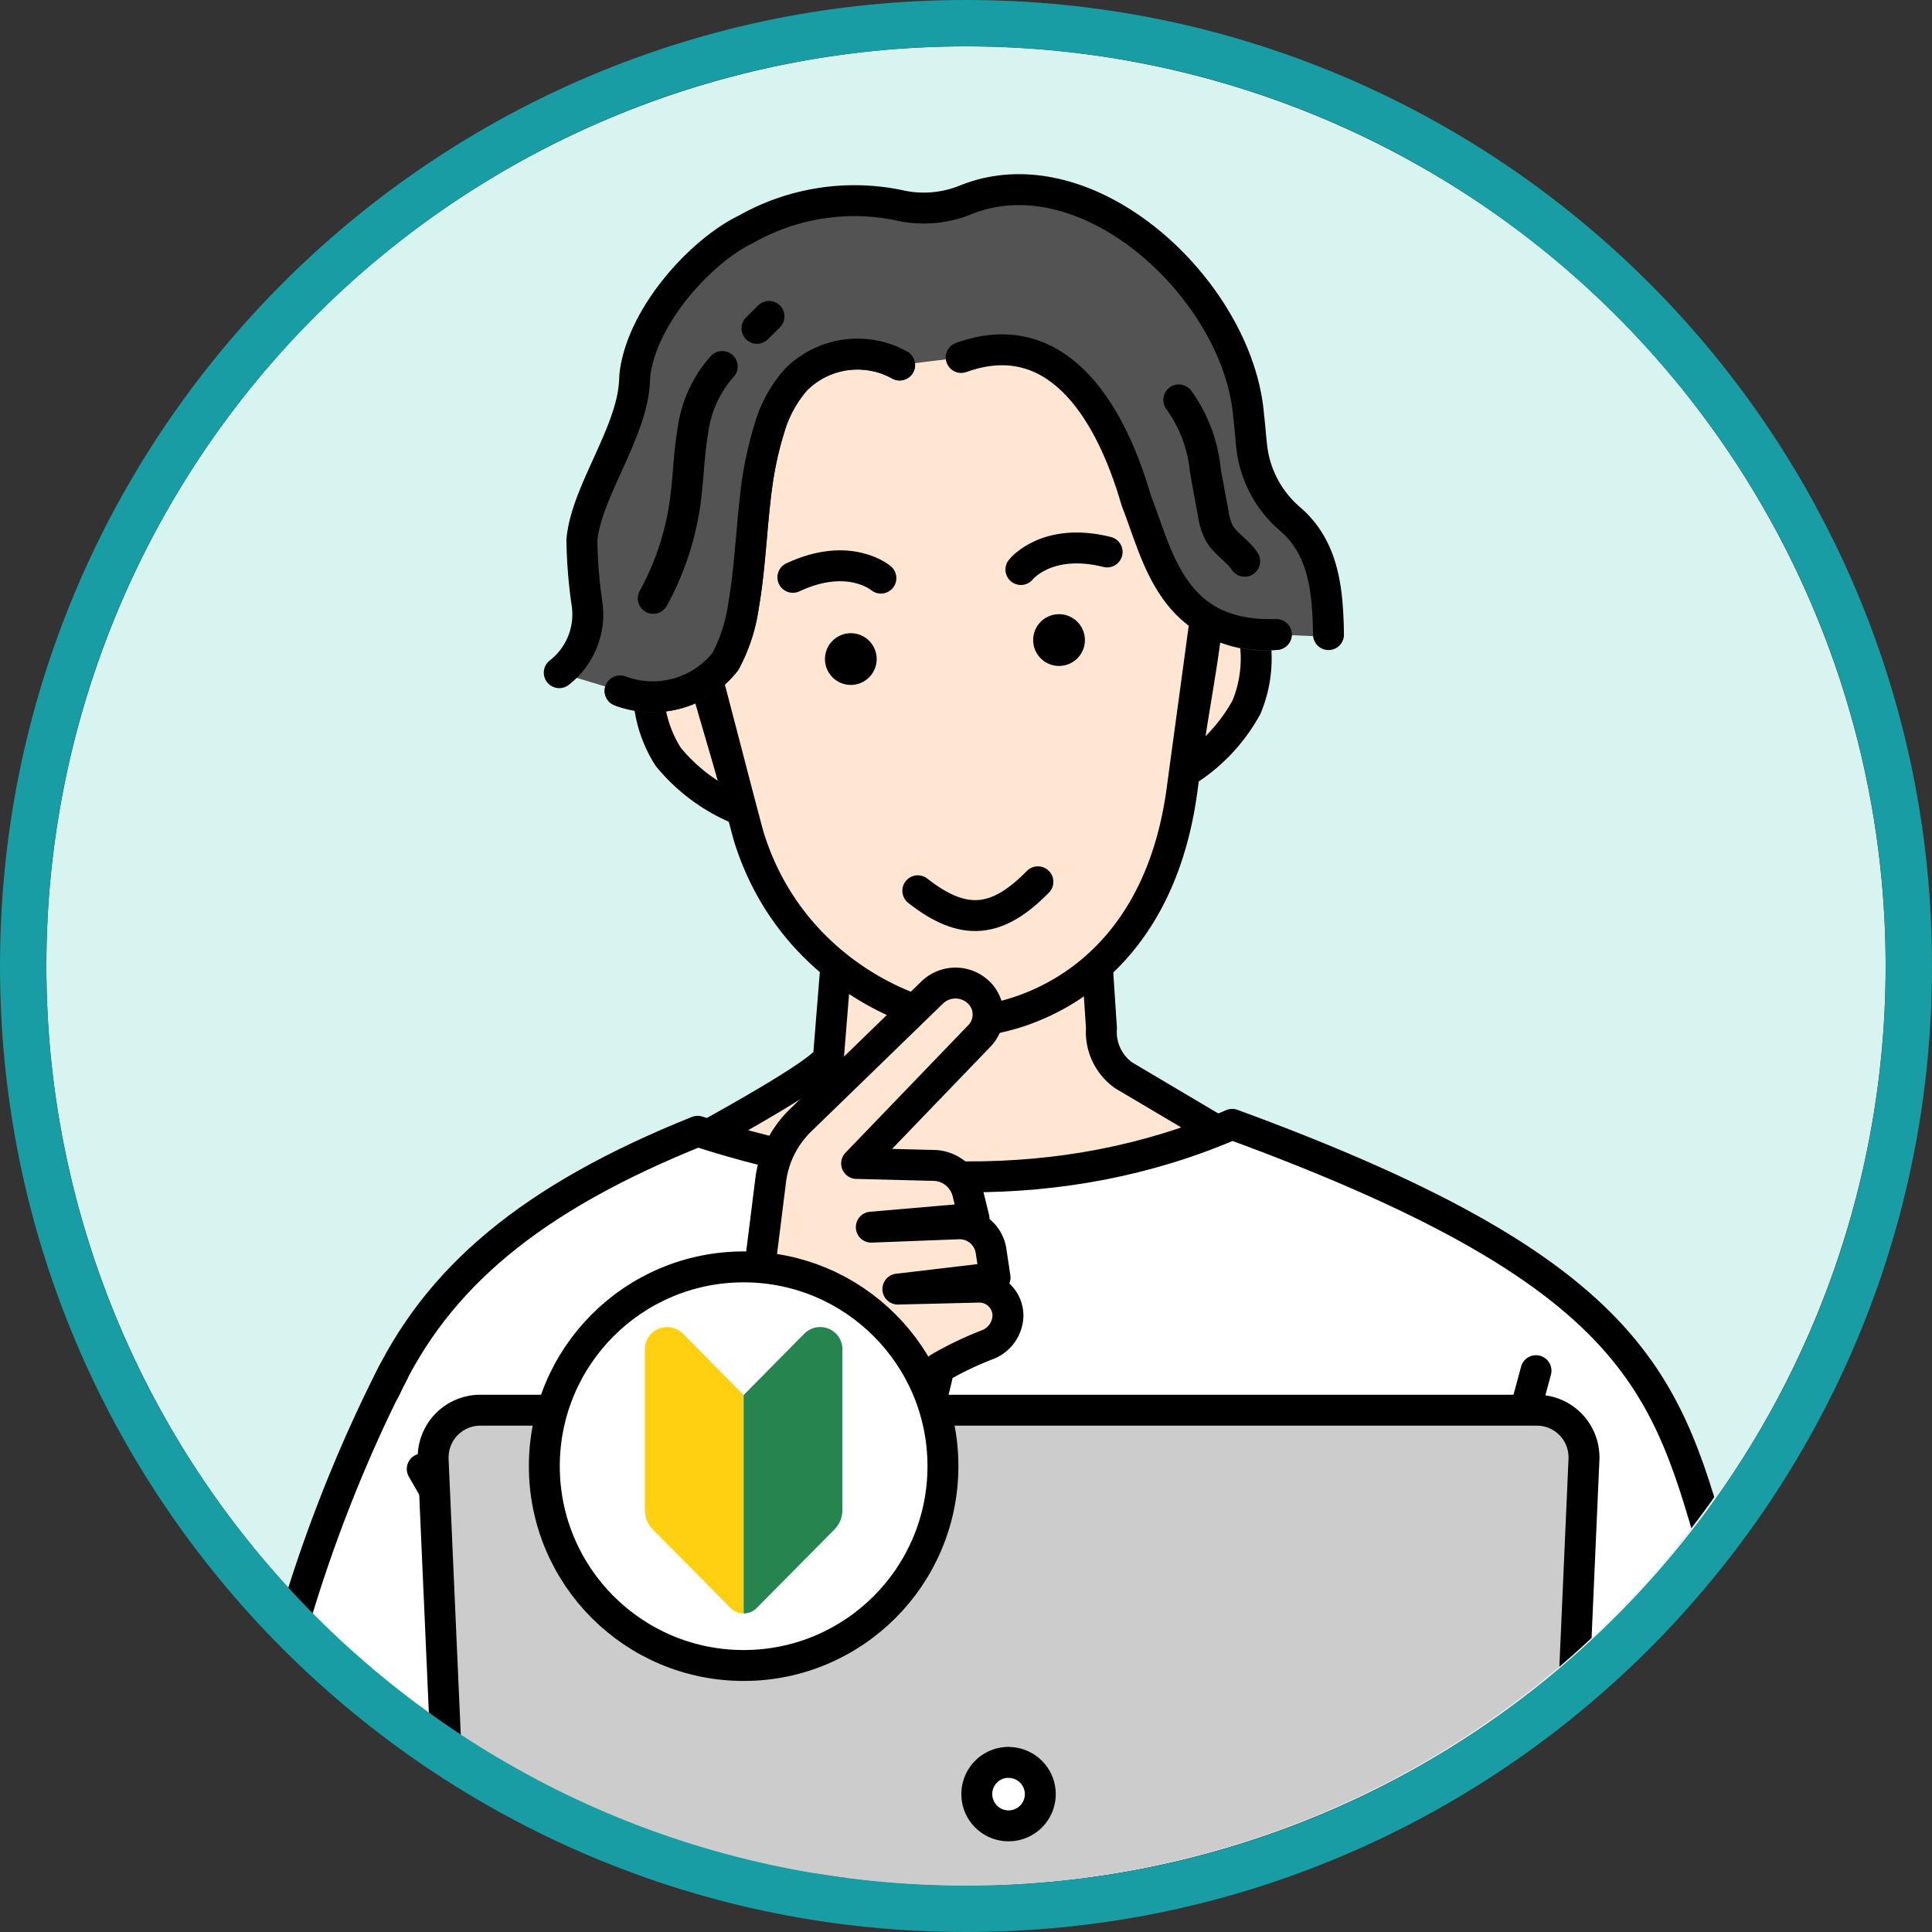
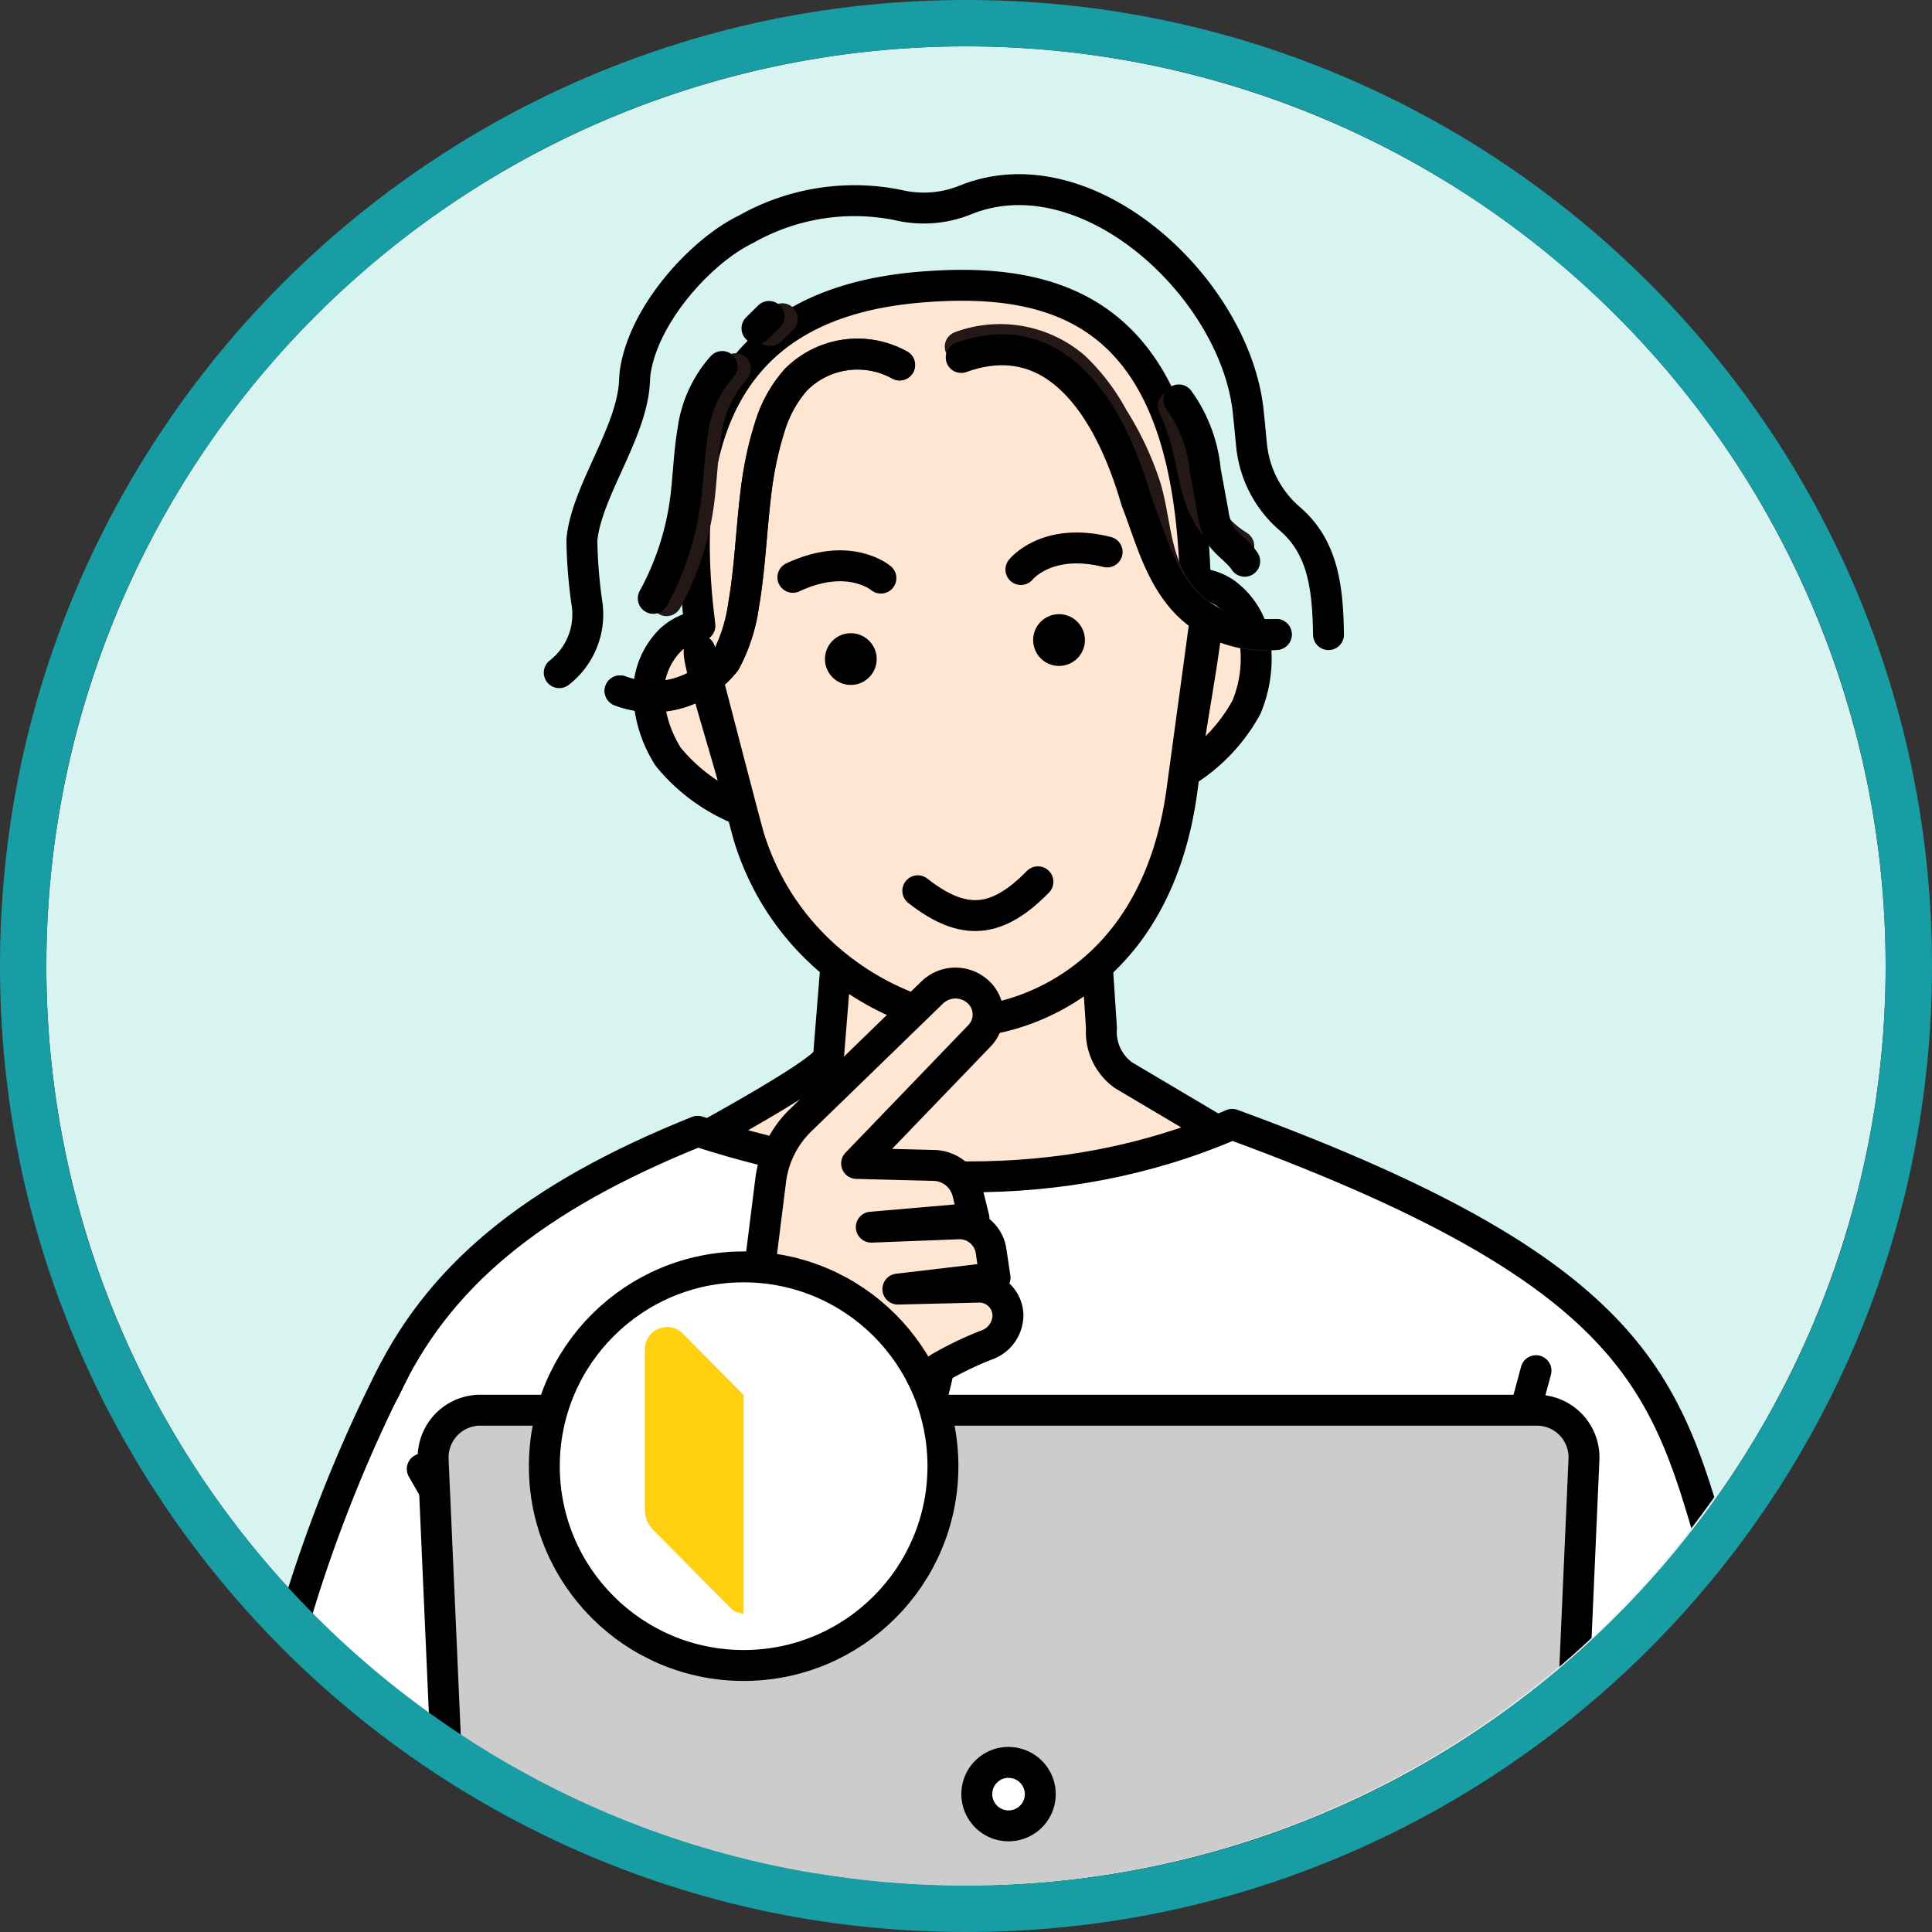
<svg xmlns="http://www.w3.org/2000/svg" width="125" height="125" viewBox="0 0 125 125">
  <rect x="0" y="0" width="125" height="125" fill="#333333" stroke="none" />
  <defs>
    <clipPath id="clip-path">
      <circle id="楕円形_510" data-name="楕円形 510" cx="59.396" cy="59.396" r="59.396" fill="#fff" stroke="#707070" stroke-width="1" />
    </clipPath>
    <clipPath id="clip-path-2">
      <rect id="長方形_35446" data-name="長方形 35446" width="119.871" height="134.21" fill="none" />
    </clipPath>
    <clipPath id="clip-path-3">
      <path id="パス_25742" data-name="パス 25742" d="M88.649,167.191a1.411,1.411,0,0,0-1.013.43l-3.929,3.968-3.927-3.969a1.441,1.441,0,0,0-2.466,1.014v10.394a1.8,1.8,0,0,0,.523,1.268l5.028,5.079a1.19,1.19,0,0,0,1.68.007l.007-.007,5.028-5.079a1.8,1.8,0,0,0,.521-1.267V168.635a1.44,1.44,0,0,0-1.436-1.444Z" transform="translate(-77.315 -167.191)" fill="none" />
    </clipPath>
  </defs>
  <g id="グループ_40759" data-name="グループ 40759" transform="translate(-452 -1164)">
    <path id="パス_25566" data-name="パス 25566" d="M59.5,0A59.5,59.5,0,1,1,0,59.5,59.5,59.5,0,0,1,59.5,0Z" transform="translate(455 1167)" fill="#d8f4f1" />
    <g id="グループ_40037" data-name="グループ 40037" transform="translate(454.999 1167.208)">
      <g id="マスクグループ_11" data-name="マスクグループ 11" transform="translate(0 0)" clip-path="url(#clip-path)">
        <g id="グループ_40431" data-name="グループ 40431" transform="translate(3.347 6.154)">
          <g id="グループ_40239" data-name="グループ 40239">
            <g id="グループ_40238" data-name="グループ 40238" clip-path="url(#clip-path-2)">
              <path id="パス_25704" data-name="パス 25704" d="M104.089,114.956l-.555-8.414-16.288.149-.818,10.124c-.1,1.19-14.222,8.5-14.222,8.5L95.349,138.03l22.712-12.59L105.511,118a3.444,3.444,0,0,1-1.422-3.041" transform="translate(-39.171 -57.797)" fill="#ffe6d3" />
              <path id="パス_25705" data-name="パス 25705" d="M104.089,114.956l-.555-8.414-16.288.149-.818,10.124c-.1,1.19-14.222,8.5-14.222,8.5L95.349,138.03l22.712-12.59L105.511,118A3.444,3.444,0,0,1,104.089,114.956Z" transform="translate(-39.171 -57.797)" fill="none" stroke="#000" stroke-linecap="round" stroke-linejoin="round" stroke-width="2" />
              <path id="パス_25706" data-name="パス 25706" d="M115.108,39.758a3.69,3.69,0,0,0-1.888-.595c-.406-17.145-8.279-19.979-17.885-19.153-9.946.855-16.12,6.615-14.165,21.893a3.692,3.692,0,0,0-1.917.938,4.855,4.855,0,0,0-1.4,3.706,8.174,8.174,0,0,0,1.265,3.843,6.7,6.7,0,0,0,3.14,2.946,5.7,5.7,0,0,0,1.506.339c.187.635.381,1.277.587,1.934,2.818,9,11.422,12.107,14.757,11.847,3.149-.271,11.691-2.856,13.275-15.089.051-.394.1-.782.145-1.167a5.679,5.679,0,0,0,1.409-.587,6.712,6.712,0,0,0,2.591-3.438,8.183,8.183,0,0,0,.589-4,4.854,4.854,0,0,0-2.009-3.416" transform="translate(-42.23 -10.786)" fill="#ffe6d3" />
              <path id="パス_25707" data-name="パス 25707" d="M115.108,39.758a3.69,3.69,0,0,0-1.888-.595c-.406-17.145-8.279-19.979-17.885-19.153-9.946.855-16.12,6.615-14.165,21.893a3.692,3.692,0,0,0-1.917.938,4.855,4.855,0,0,0-1.4,3.706,8.174,8.174,0,0,0,1.265,3.843,11.676,11.676,0,0,0,4.593,3.4c.484.189-3.057-10.326-2.542-10.275.187.635,2.974,11.441,3.181,12.1,2.818,9,11.422,12.107,14.757,11.848,3.149-.271,11.691-2.856,13.275-15.089.051-.394,1.443-10.587,1.488-10.972.494-.137-1.623,10.147-1.183,9.883a11.313,11.313,0,0,0,3.84-4.1,8.178,8.178,0,0,0,.589-4A4.854,4.854,0,0,0,115.108,39.758Z" transform="translate(-42.23 -10.786)" fill="none" stroke="#000" stroke-linecap="round" stroke-linejoin="round" stroke-width="2" />
              <path id="パス_25708" data-name="パス 25708" d="M104.32,69.087a1.673,1.673,0,1,0,1.81,1.524,1.673,1.673,0,0,0-1.81-1.524" transform="translate(-55.761 -37.475)" />
              <path id="パス_25709" data-name="パス 25709" d="M133.766,66.4a1.674,1.674,0,1,0,1.81,1.524h0a1.673,1.673,0,0,0-1.81-1.524h0" transform="translate(-71.735 -36.018)" />
              <path id="パス_25713" data-name="パス 25713" d="M80.386,46.69A18.161,18.161,0,0,0,82.445,40.5c.218-1.539.237-3.1.5-4.634a7.751,7.751,0,0,1,1.9-4.181" transform="translate(-43.608 -17.19)" fill="none" stroke="#231815" stroke-linecap="round" stroke-linejoin="round" stroke-width="2" />
              <line id="線_43" data-name="線 43" y1="0.771" x2="0.778" transform="translate(43.489 11.259)" fill="none" stroke="#231815" stroke-linecap="round" stroke-linejoin="round" stroke-width="2" />
              <path id="パス_25714" data-name="パス 25714" d="M121.92,28.018a7.4,7.4,0,0,1,7.388,1.313,13.168,13.168,0,0,1,2.505,3.3,19.587,19.587,0,0,1,2.133,4.582c.451,1.6.549,3.294,1.123,4.85a6.882,6.882,0,0,0,7.3,4.571" transform="translate(-66.139 -14.948)" fill="none" stroke="#231815" stroke-linecap="round" stroke-linejoin="round" stroke-width="2" />
              <path id="パス_25715" data-name="パス 25715" d="M91.9,30.317a5.616,5.616,0,0,0-6.711.953,8.152,8.152,0,0,0-1.712,3.135c-1.2,3.68-1.013,7.655-1.674,11.469a10.851,10.851,0,0,1-1.182,3.633A5.992,5.992,0,0,1,73.816,51.4" transform="translate(-40.043 -16.063)" fill="none" stroke="#231815" stroke-linecap="round" stroke-linejoin="round" stroke-width="2" />
              <path id="パス_25716" data-name="パス 25716" d="M152.037,36.946c1.835,3.752.7,6.845,4.245,9.065" transform="translate(-82.476 -20.042)" fill="none" stroke="#231815" stroke-linecap="round" stroke-linejoin="round" stroke-width="2" />
-               <path id="パス_25717" data-name="パス 25717" d="M112.525,27.683a7.2,7.2,0,0,1-2.489-4.567c-.085-.713-.133-1.436-.216-2.13C109.172,12.922,99.5,3.815,91.527,7.009a7.183,7.183,0,0,1-4.375.345A14.217,14.217,0,0,0,77.3,8.916c-2.82,1.348-6.629,5.423-7.175,9.272-.029.21-.033.425-.046.637-.192,3.317-3.132,7.1-3.4,10.211A31.667,31.667,0,0,0,67,33.067a4.767,4.767,0,0,1-1.782,4.539l3.935,1.179a5.992,5.992,0,0,0,6.808-1.894,10.848,10.848,0,0,0,1.18-3.634c.394-2.264.49-4.586.752-6.867a23.4,23.4,0,0,1,.923-4.6,8.142,8.142,0,0,1,1.713-3.134,5.616,5.616,0,0,1,6.71-.953l3.98-.488c5.955-2.148,9.516,3,11.327,9.254,1.411,3.581,2.3,8.908,9.063,8.668l3.377.151c-.046-2.958-.33-5.741-2.465-7.6" transform="translate(-35.38 -3.447)" fill="#535353" />
              <path id="パス_25718" data-name="パス 25718" d="M152.827,36.089a9.3,9.3,0,0,1,1.719,4.575c.165.909.331,1.815.5,2.725a4.129,4.129,0,0,0,.379,1.281c.4.732,1.206,1.161,1.665,1.858" transform="translate(-82.905 -19.577)" fill="none" stroke="#000" stroke-linecap="round" stroke-linejoin="round" stroke-width="2" />
              <path id="パス_25719" data-name="パス 25719" d="M78.512,46.366a18.193,18.193,0,0,0,2.059-6.188c.216-1.538.236-3.1.5-4.632a7.758,7.758,0,0,1,1.9-4.181" transform="translate(-42.591 -17.015)" fill="none" stroke="#000" stroke-linecap="round" stroke-linejoin="round" stroke-width="2" />
              <path id="パス_25720" data-name="パス 25720" d="M93.174,25.056c.261-.256.522-.515.78-.771" transform="translate(-50.545 -13.174)" fill="none" stroke="#000" stroke-linecap="round" stroke-linejoin="round" stroke-width="2" />
              <path id="パス_25721" data-name="パス 25721" d="M122.056,29.5c5.955-2.15,9.516,3,11.327,9.254,1.411,3.581,2.3,8.908,9.063,8.667" transform="translate(-66.213 -15.733)" fill="none" stroke="#000" stroke-linecap="round" stroke-linejoin="round" stroke-width="2" />
              <path id="パス_25722" data-name="パス 25722" d="M91.905,30.317a5.616,5.616,0,0,0-6.711.953,8.152,8.152,0,0,0-1.713,3.135,23.4,23.4,0,0,0-.923,4.6c-.262,2.281-.357,4.6-.752,6.867a10.847,10.847,0,0,1-1.181,3.634A5.992,5.992,0,0,1,73.816,51.4" transform="translate(-40.043 -16.063)" fill="none" stroke="#000" stroke-linecap="round" stroke-linejoin="round" stroke-width="2" />
              <path id="パス_25723" data-name="パス 25723" d="M65.216,37.606A4.769,4.769,0,0,0,67,33.067a31.575,31.575,0,0,1-.32-4.031c.27-3.111,3.211-6.894,3.4-10.211.014-.212.019-.427.046-.637.547-3.848,4.356-7.922,7.176-9.271A14.219,14.219,0,0,1,87.15,7.354a7.183,7.183,0,0,0,4.375-.345c7.971-3.194,17.643,5.913,18.293,13.978.083.694.131,1.418.216,2.129a7.2,7.2,0,0,0,2.489,4.567c2.135,1.862,2.416,4.5,2.463,7.46" transform="translate(-35.378 -3.447)" fill="none" stroke="#000" stroke-linecap="round" stroke-linejoin="round" stroke-width="2" />
              <path id="パス_25724" data-name="パス 25724" d="M50.642,138.987c-10.728,4.308-24,11.961-28.793,46.863l15.236,13.909-.445,5.42c-.053,5.235-.512-6.232-.271-1a1.425,1.425,0,0,0,.313,1,1.507,1.507,0,0,0,.944.309,89.211,89.211,0,0,0,11.077.4h.647c4.286-.161,24.644-.5,38.478-1.09,5.838-.248,7.855-.379,11.171-.762l2.8,2.239s8.333-1.828,13.776-7.592c4.8-5.079,4.123-15.741,4.123-15.741s-2.577-22.026-8.931-29.562c-6.949-8.244-21.863-13.459-25.539-14.842-11.024,4.758-23.147,4.148-34.586.448" transform="translate(-11.853 -75.152)" fill="#fff" />
              <path id="パス_25725" data-name="パス 25725" d="M54.493,240.108l-.721,20.948c-.054,5.234-.512-7.006-.272-1.777a1.431,1.431,0,0,0,.313,1,1.519,1.519,0,0,0,.944.309,89.213,89.213,0,0,0,11.077.4h.648c4.286-.161,24.644-.5,38.478-1.09,5.839-.248,10.518-.545,12.33-.891" transform="translate(-28.985 -130.253)" fill="none" stroke="#231815" stroke-linecap="round" stroke-linejoin="round" stroke-width="2" />
              <path id="パス_25726" data-name="パス 25726" d="M45.84,187.267q2.425,4.239,4.934,8.418" transform="translate(-24.867 -101.588)" fill="none" stroke="#000" stroke-linecap="round" stroke-linejoin="round" stroke-width="2" />
              <path id="パス_25727" data-name="パス 25727" d="M40.49,155.753c3.367-7.32,9.536-12.458,20.265-16.768,11.438,3.7,23.562,4.312,34.586-.448,27.666,10.135,28.226,17.572,31.792,29.779,11.384,38.971-16.854,38.251-22.581,37.963" transform="translate(-21.965 -75.153)" fill="none" stroke="#000" stroke-linecap="round" stroke-linejoin="round" stroke-width="2" />
              <path id="パス_25728" data-name="パス 25728" d="M216.2,232.035a26.85,26.85,0,0,1,4.255-2.066" transform="translate(-117.281 -124.753)" fill="none" stroke="#000" stroke-linecap="round" stroke-linejoin="round" stroke-width="2" />
              <path id="パス_25729" data-name="パス 25729" d="M196.137,173.368a157.374,157.374,0,0,1-6.075,18.335" transform="translate(-103.104 -94.048)" fill="none" stroke="#000" stroke-linecap="round" stroke-linejoin="round" stroke-width="2" />
              <path id="パス_25730" data-name="パス 25730" d="M102.466,138.228l-5.191.125,6.288-.744-.264-1.759a2.063,2.063,0,0,0-2.143-1.719l-5.6.215,6.644-.572-.418-1.7a2.306,2.306,0,0,0-2.2-1.723l-4.976-.127,7.942-8.251a1.984,1.984,0,0,0-.035-2.806l-.005-.005a2.164,2.164,0,0,0-3-.01l-8.516,8.267a6.524,6.524,0,0,0-1.934,3.8L87.138,146.55l-3.21,11.612,9.871.987.49-7.109c3.743-2.864,4.688-4.065,5.642-8.582a22.054,22.054,0,0,1,3.2-1.532,2.059,2.059,0,0,0,1.267-1.883,1.85,1.85,0,0,0-1.885-1.815h-.043" transform="translate(-45.529 -64.311)" fill="#ffe6d3" />
              <path id="パス_25731" data-name="パス 25731" d="M102.466,138.228l-5.191.125,6.288-.744-.264-1.759a2.063,2.063,0,0,0-2.143-1.719l-5.6.215,6.644-.572-.418-1.7a2.306,2.306,0,0,0-2.2-1.723l-4.976-.127,7.942-8.251a1.984,1.984,0,0,0-.035-2.806l-.005-.005a2.164,2.164,0,0,0-3-.01l-8.516,8.267a6.524,6.524,0,0,0-1.934,3.8L87.138,146.55l-3.21,11.612,9.871.987.49-7.109c3.743-2.864,4.688-4.065,5.642-8.582a22.054,22.054,0,0,1,3.2-1.532,2.059,2.059,0,0,0,1.267-1.883,1.851,1.851,0,0,0-1.884-1.816Z" transform="translate(-45.529 -64.311)" fill="none" stroke="#000" stroke-linecap="round" stroke-linejoin="round" stroke-width="2" />
              <path id="パス_25732" data-name="パス 25732" d="M60.44,183.723c-2.595-.732-5.524-1.532-8.128-2.019a2.4,2.4,0,0,0-2.761,1.76c-.361,1.375-1.025,2.681-1.587,4.911-4.712-.515-8.749,13.676-13.534,18.932-1.1.739-2.82.553-3.5,1.689l.028-35.431c-6.62,12.818-15.209,38.763-2.791,49.413,10.607,9,23.041,3.419,27.817-8.644,4.321-10.234,7.81-20.071,5.283-22.917.183-1.41.788-3.26.915-5.229a2.4,2.4,0,0,0-1.747-2.464" transform="translate(-11.854 -94.155)" fill="#fff" />
              <path id="パス_25733" data-name="パス 25733" d="M30.932,208.994c.676-1.136,2.4-.95,3.5-1.689,4.785-5.256,8.82-19.447,13.534-18.932.562-2.231,1.226-3.537,1.587-4.911a2.4,2.4,0,0,1,2.761-1.76c2.6.488,5.534,1.289,8.128,2.02a2.4,2.4,0,0,1,1.747,2.464c-.127,1.967-.732,3.819-.915,5.229,2.526,2.846-.961,12.683-5.283,22.917-4.776,12.063-17.209,17.648-27.818,8.643-12.416-10.649-3.828-36.593,2.791-49.413" transform="translate(-11.853 -94.153)" fill="none" stroke="#000" stroke-linecap="round" stroke-linejoin="round" stroke-width="2" />
              <path id="パス_25734" data-name="パス 25734" d="M87.082,207.994a55.9,55.9,0,0,1,5.628,1.373" transform="translate(-47.24 -112.832)" fill="none" stroke="#231815" stroke-linecap="round" stroke-linejoin="round" stroke-width="2" />
              <path id="パス_25735" data-name="パス 25735" d="M118.787,178.956H50.437a3.055,3.055,0,0,0-3.055,3.055c0,.044,0,.089,0,.134L49.4,227.856a3.056,3.056,0,0,0,3.052,2.921h64.324a3.054,3.054,0,0,0,3.051-2.921l2.013-45.711a3.054,3.054,0,0,0-2.916-3.186h0c-.044,0-.089,0-.134,0" transform="translate(-25.704 -97.079)" fill="#ccc" />
              <path id="パス_25736" data-name="パス 25736" d="M118.787,178.956H50.437a3.055,3.055,0,0,0-3.055,3.055c0,.044,0,.089,0,.134L49.4,227.856a3.056,3.056,0,0,0,3.052,2.921h64.324a3.054,3.054,0,0,0,3.051-2.921l2.013-45.711a3.054,3.054,0,0,0-2.916-3.186h0c-.044,0-.089,0-.134,0" transform="translate(-25.704 -97.079)" fill="none" stroke="#000" stroke-linecap="round" stroke-linejoin="round" stroke-width="2" />
              <path id="パス_25737" data-name="パス 25737" d="M126.319,228.757a2.054,2.054,0,1,0,2.051,2.059v0a2.054,2.054,0,0,0-2.051-2.054" transform="translate(-67.409 -124.095)" fill="#fff" />
              <path id="パス_25738" data-name="パス 25738" d="M126.319,228.757a2.054,2.054,0,1,0,2.051,2.059v0a2.054,2.054,0,0,0-2.051-2.054" transform="translate(-67.409 -124.095)" fill="none" stroke="#000" stroke-linecap="round" stroke-linejoin="round" stroke-width="2" />
              <path id="パス_25739" data-name="パス 25739" d="M75.457,157.691A13.353,13.353,0,1,1,62.1,171.044a13.353,13.353,0,0,1,13.353-13.353" transform="translate(-33.69 -85.544)" fill="#fff" />
              <circle id="楕円形_523" data-name="楕円形 523" cx="12.895" cy="12.895" r="12.895" transform="translate(28.872 72.605)" fill="none" stroke="#000" stroke-width="2" />
              <path id="パス_26454" data-name="パス 26454" d="M0,1.523C3.257,3.494,5.372,2.967,7.643,0" transform="translate(53.221 46.758) rotate(7)" fill="none" stroke="#000" stroke-linecap="round" stroke-linejoin="round" stroke-width="2" />
              <path id="パス_26455" data-name="パス 26455" d="M5.695.708S3.591-.98,0,.856" transform="translate(44.982 27.136) rotate(2)" fill="none" stroke="#000" stroke-linecap="round" stroke-linejoin="round" stroke-width="2" />
              <path id="パス_26456" data-name="パス 26456" d="M0,.708S2.1-.98,5.695.856" transform="matrix(0.974, -0.225, 0.225, 0.974, 59.546, 26.797)" fill="none" stroke="#000" stroke-linecap="round" stroke-linejoin="round" stroke-width="2" />
            </g>
          </g>
          <g id="グループ_40241" data-name="グループ 40241" transform="translate(35.373 76.494)">
            <g id="グループ_40240" data-name="グループ 40240" clip-path="url(#clip-path-3)">
              <path id="パス_25740" data-name="パス 25740" d="M83.709,186.236l-5.87-5.934a1.8,1.8,0,0,1-.521-1.267V168.642a1.441,1.441,0,0,1,2.465-1.013L83.71,171.6Z" transform="translate(-77.316 -167.198)" fill="#ffd010" />
-               <path id="パス_25741" data-name="パス 25741" d="M91.29,186.236l5.872-5.934a1.8,1.8,0,0,0,.521-1.267V168.642a1.441,1.441,0,0,0-2.465-1.013L91.29,171.6Z" transform="translate(-84.896 -167.198)" fill="#26854e" />
            </g>
          </g>
        </g>
      </g>
    </g>
    <g id="パス_25592" data-name="パス 25592" transform="translate(455 1167)" fill="none">
      <path d="M59.5,0A59.5,59.5,0,1,1,0,59.5,59.5,59.5,0,0,1,59.5,0Z" stroke="none" />
      <path d="M 59.5 -7.62939453125e-06 C 26.639 -7.62939453125e-06 -7.62939453125e-06 26.639 -7.62939453125e-06 59.5 C -7.62939453125e-06 92.361 26.639 119 59.5 119 C 92.361 119 119 92.361 119 59.5 C 119 26.639 92.361 -7.62939453125e-06 59.5 -7.62939453125e-06 M 59.5 -3 C 67.936 -3 76.121 -1.347 83.829 1.913 C 87.533 3.479 91.105 5.418 94.446 7.676 C 97.755 9.911 100.866 12.478 103.694 15.306 C 106.521 18.133 109.089 21.245 111.324 24.554 C 113.581 27.895 115.52 31.467 117.087 35.171 C 120.347 42.878 122 51.064 122 59.5 C 122 67.936 120.347 76.121 117.087 83.829 C 115.52 87.533 113.581 91.105 111.324 94.446 C 109.089 97.755 106.521 100.866 103.694 103.694 C 100.866 106.521 97.755 109.089 94.446 111.324 C 91.105 113.581 87.533 115.52 83.829 117.087 C 76.121 120.347 67.936 122 59.5 122 C 51.064 122 42.878 120.347 35.171 117.087 C 31.467 115.52 27.895 113.581 24.554 111.324 C 21.245 109.089 18.133 106.521 15.306 103.694 C 12.478 100.866 9.911 97.755 7.676 94.446 C 5.418 91.105 3.479 87.533 1.913 83.829 C -1.347 76.121 -3 67.936 -3 59.5 C -3 51.064 -1.347 42.878 1.913 35.171 C 3.479 31.467 5.418 27.895 7.676 24.554 C 9.911 21.245 12.478 18.133 15.306 15.306 C 18.133 12.478 21.245 9.911 24.554 7.676 C 27.895 5.418 31.467 3.479 35.171 1.913 C 42.878 -1.347 51.064 -3 59.5 -3 Z" stroke="none" fill="#189da5" />
    </g>
  </g>
</svg>